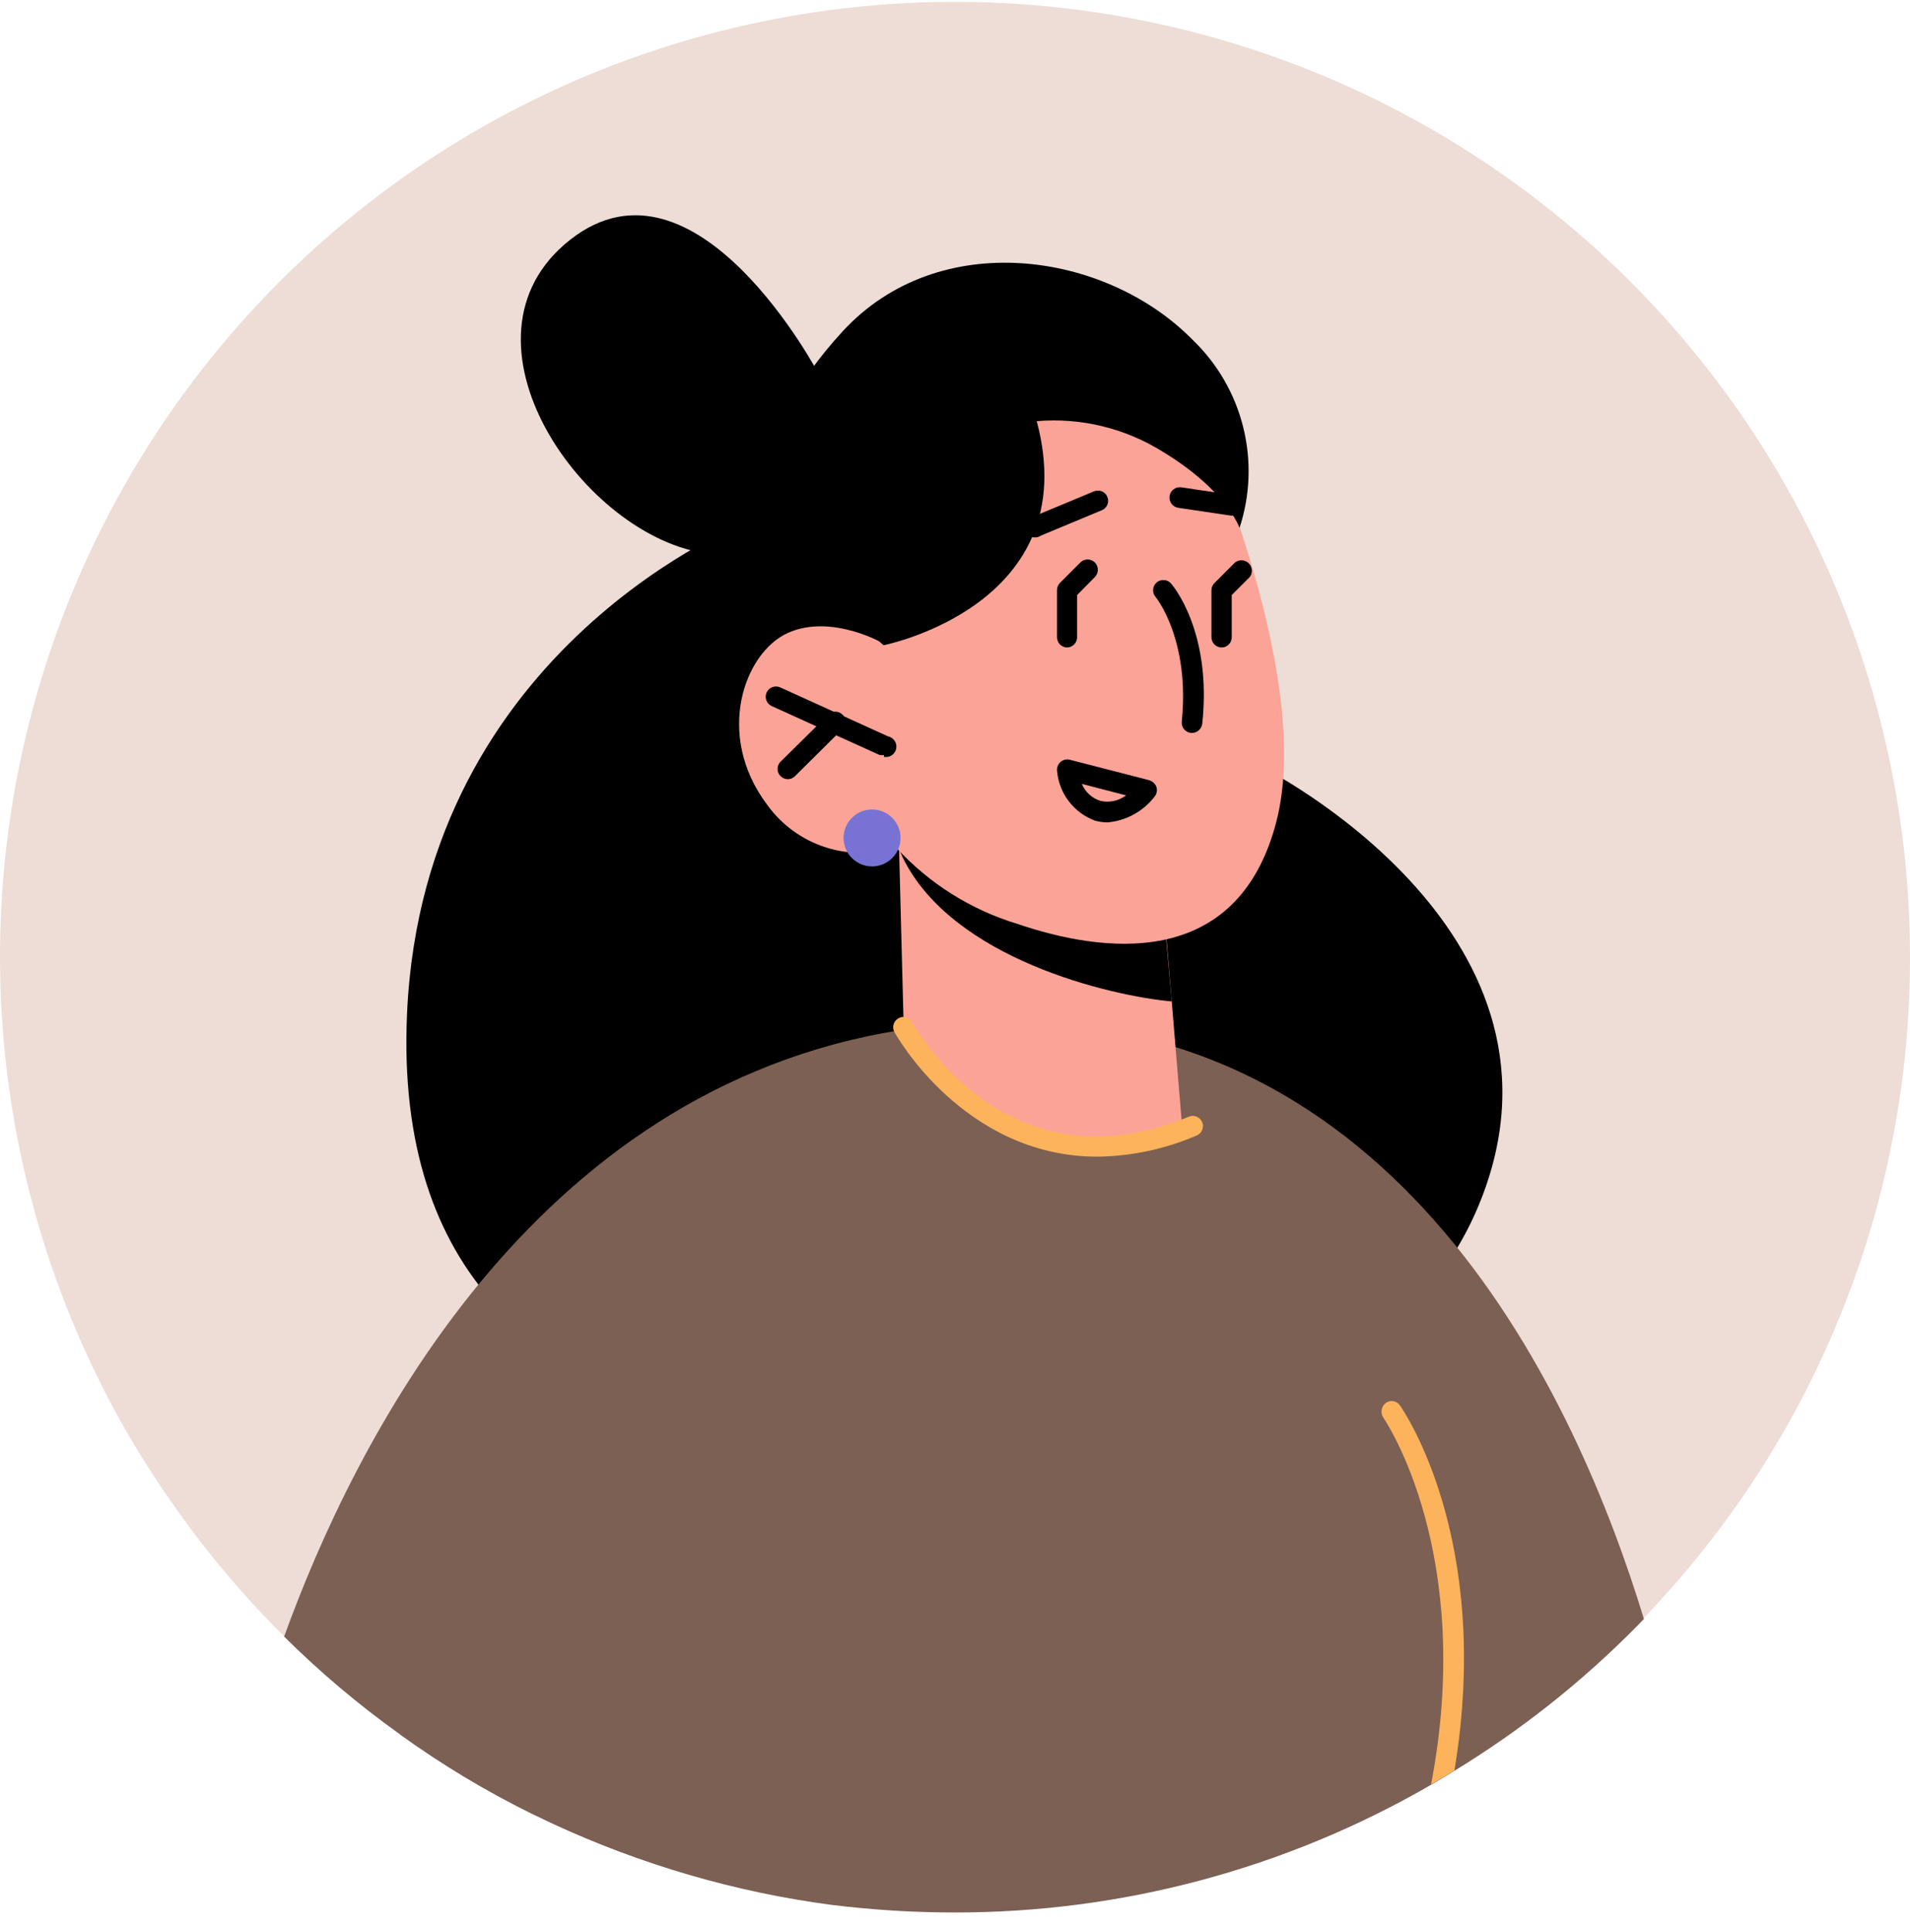
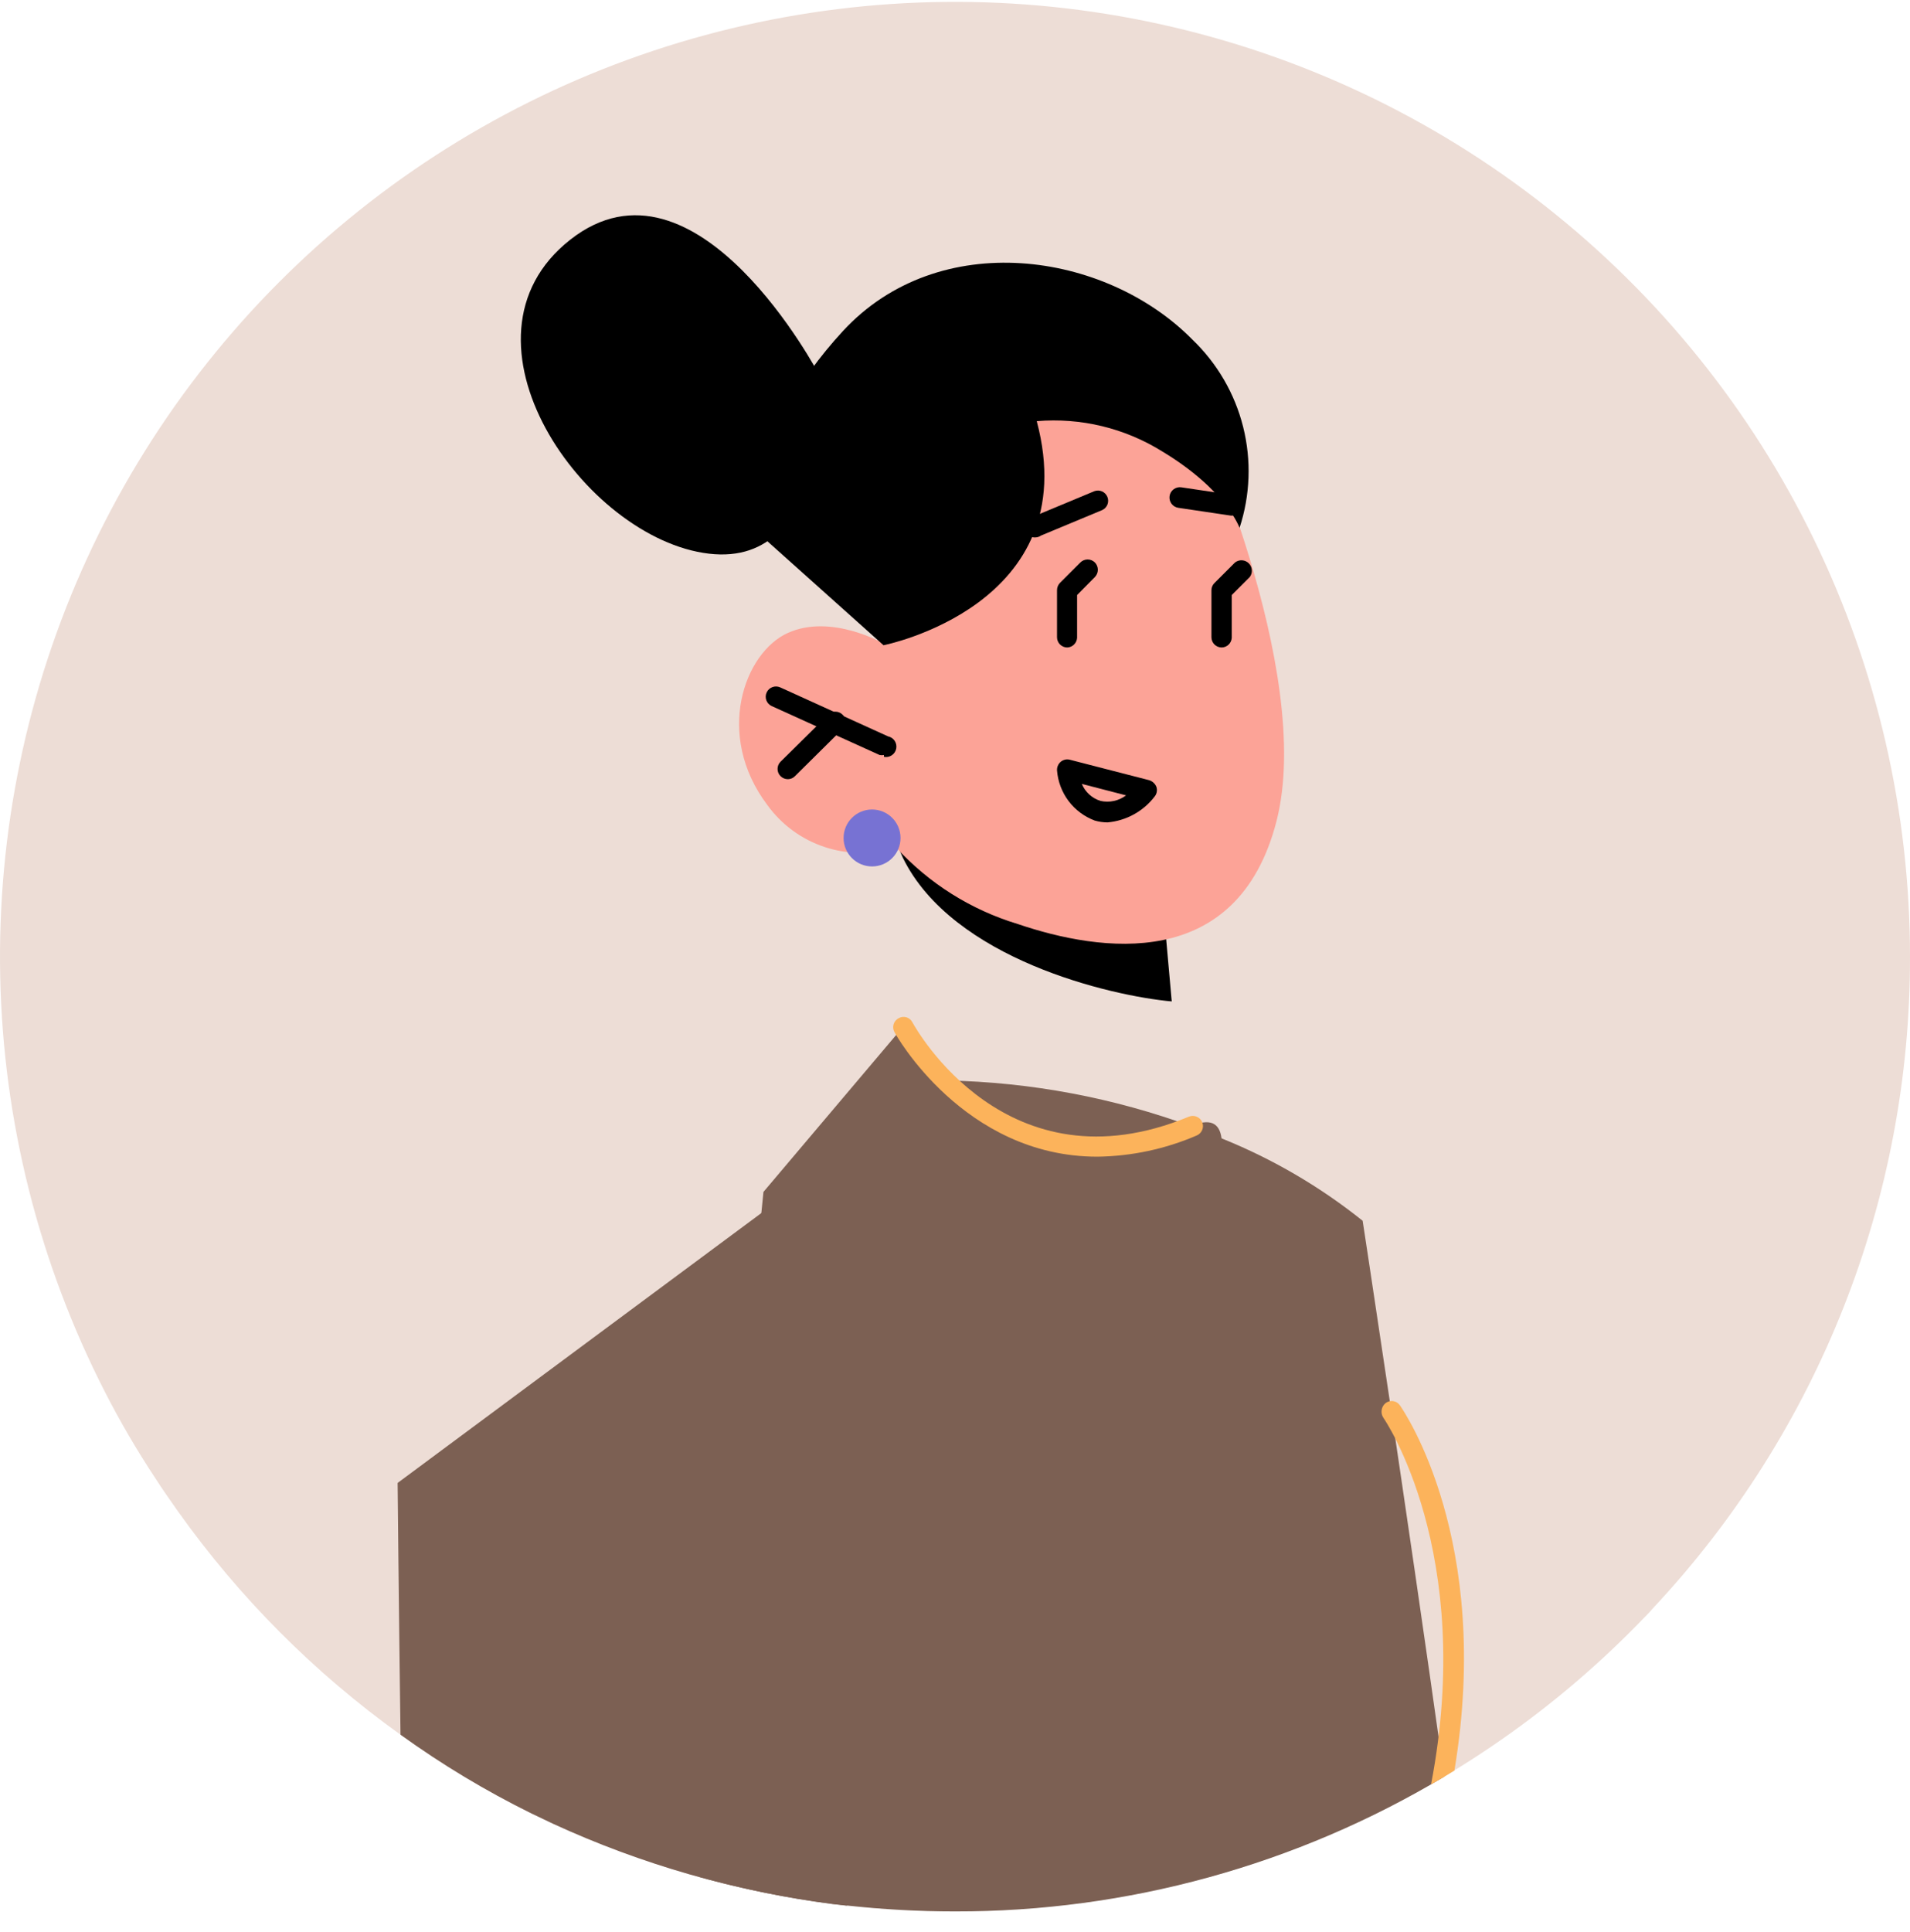
<svg xmlns="http://www.w3.org/2000/svg" fill="none" viewBox="0 0 90 91" height="91" width="90">
  <path fill="#EDDDD6" d="M90 45.06C90.02 56.466 85.684 67.451 77.876 75.77C77.78 75.886 77.683 75.992 77.577 76.098L77.461 76.214L77.162 76.522C72.97 80.799 67.966 84.197 62.443 86.517C56.92 88.836 50.99 90.031 45 90.03C43.297 90.029 41.596 89.936 39.903 89.75L39.228 89.673C34.674 89.093 30.234 87.825 26.062 85.91L25.048 85.428C22.889 84.363 20.823 83.121 18.871 81.713C14.819 78.811 11.277 75.257 8.388 71.197C8.021 70.676 7.654 70.155 7.307 69.614C6.44 68.303 5.647 66.944 4.932 65.543C1.835 59.486 0.152 52.806 0.01 46.005C-0.132 39.205 1.271 32.46 4.114 26.28C6.956 20.1 11.164 14.644 16.42 10.324C21.677 6.004 27.845 2.932 34.461 1.339C41.077 -0.254 47.968 -0.327 54.616 1.127C61.264 2.581 67.496 5.522 72.842 9.731C78.189 13.94 82.51 19.305 85.482 25.425C88.454 31.544 89.999 38.257 90 45.06Z" />
-   <path fill="black" d="M35.309 24.518C35.309 24.518 19.961 30.384 19.18 47.741C18.05 72.827 48.137 67.038 48.137 67.038C48.137 67.038 65.174 68.813 69.884 56.251C74.594 43.689 59.45 36.125 59.45 36.125C59.45 36.125 41.071 19.926 35.309 24.518Z" />
-   <path fill="#7C6053" d="M77.462 76.262L77.163 76.571C74.563 79.214 71.645 81.525 68.475 83.45L68.002 83.739L67.375 84.106C60.559 88.04 52.823 90.104 44.952 90.088C43.25 90.087 41.548 89.994 39.856 89.808L39.18 89.731C34.639 89.128 30.216 87.84 26.062 85.91L25.049 85.428C22.89 84.363 20.824 83.121 18.871 81.713C16.921 80.324 15.087 78.779 13.389 77.092C16.651 68.07 24.972 51.254 42.51 48.514H42.626C43.832 48.335 45.047 48.222 46.265 48.176C65.995 47.385 74.325 65.977 77.462 76.262Z" />
  <path fill="#7C6053" d="M68.051 83.691C61.086 87.859 53.118 90.053 45.001 90.039C43.298 90.039 41.597 89.945 39.904 89.76L39.229 89.682C34.674 89.1 30.234 87.828 26.063 85.91L25.049 85.427C22.89 84.363 20.824 83.121 18.872 81.713C18.785 75.085 18.736 69.855 18.736 69.855L35.879 57.139L44.296 50.897H44.615C48.57 50.974 52.485 51.711 56.198 53.077C56.69 53.27 57.163 53.453 57.617 53.646C59.99 54.606 62.211 55.906 64.209 57.505C64.209 57.505 66.236 70.752 68.051 83.691Z" />
-   <path fill="#FCA397" d="M55.705 53.106C55.705 53.106 54.267 54.254 50.078 54.071C44.45 53.839 42.645 50.79 42.645 50.79L42.365 40.004V39.898L44.074 40.235L54.798 42.232L55.213 47.172L55.705 53.106Z" />
  <path fill="black" d="M55.213 47.173C52.317 46.912 44.894 45.175 42.549 40.419C42.481 40.265 42.414 40.12 42.365 39.985C42.295 39.815 42.247 39.636 42.221 39.454L54.769 42.214L55.213 47.173Z" />
  <path fill="#FCA397" d="M56.196 19.106C56.196 19.106 61.988 31.581 60.144 38.701C58.3 45.822 51.843 44.847 47.953 43.525C45.752 42.86 43.771 41.613 42.219 39.917C41.127 40.266 39.953 40.26 38.864 39.901C37.775 39.543 36.828 38.849 36.157 37.92C33.667 34.62 35.067 30.741 37.123 29.815C39.179 28.889 41.64 30.317 41.64 30.317L39.642 26.699C39.642 26.699 47.297 7.952 56.196 19.106Z" />
  <path fill="black" d="M58.06 24.287H57.992L55.521 23.92C55.458 23.911 55.397 23.889 55.342 23.856C55.287 23.823 55.239 23.779 55.201 23.728C55.163 23.676 55.135 23.618 55.12 23.556C55.104 23.494 55.101 23.429 55.111 23.366C55.12 23.302 55.142 23.241 55.175 23.186C55.208 23.132 55.252 23.084 55.303 23.046C55.355 23.008 55.413 22.98 55.476 22.965C55.538 22.949 55.602 22.946 55.666 22.956L58.127 23.322C58.191 23.331 58.252 23.351 58.308 23.384C58.363 23.416 58.412 23.459 58.45 23.51C58.489 23.561 58.517 23.62 58.533 23.682C58.549 23.744 58.552 23.809 58.542 23.872C58.524 23.987 58.465 24.092 58.377 24.168C58.289 24.244 58.176 24.286 58.06 24.287Z" />
  <path fill="black" d="M48.85 25.31C48.722 25.334 48.59 25.306 48.482 25.233C48.375 25.16 48.3 25.047 48.276 24.919C48.252 24.791 48.279 24.659 48.353 24.551C48.426 24.443 48.539 24.369 48.667 24.345L51.563 23.139C51.68 23.095 51.809 23.097 51.923 23.146C52.038 23.195 52.13 23.287 52.178 23.402C52.227 23.516 52.229 23.646 52.185 23.762C52.14 23.879 52.052 23.973 51.939 24.026L49.044 25.232C48.986 25.273 48.92 25.3 48.85 25.31Z" />
-   <path fill="black" d="M56.12 34.524C56.056 34.518 55.995 34.499 55.938 34.469C55.882 34.439 55.832 34.398 55.792 34.349C55.751 34.3 55.721 34.243 55.703 34.182C55.685 34.121 55.679 34.056 55.685 33.993C56.081 30.134 54.469 28.137 54.45 28.117C54.367 28.02 54.325 27.894 54.335 27.766C54.345 27.639 54.406 27.52 54.503 27.437C54.6 27.354 54.727 27.313 54.854 27.323C54.982 27.333 55.1 27.393 55.183 27.49C55.261 27.577 57.114 29.758 56.651 34.09C56.636 34.217 56.572 34.333 56.473 34.414C56.374 34.495 56.247 34.535 56.12 34.524Z" />
  <path fill="black" d="M52.182 38.74C51.98 38.738 51.779 38.709 51.584 38.653C51.095 38.469 50.668 38.151 50.353 37.734C50.039 37.317 49.85 36.819 49.808 36.299C49.803 36.221 49.815 36.143 49.846 36.071C49.876 35.999 49.922 35.935 49.982 35.884C50.04 35.836 50.109 35.802 50.182 35.785C50.256 35.768 50.333 35.769 50.406 35.787L54.151 36.752C54.227 36.776 54.296 36.816 54.355 36.869C54.413 36.922 54.459 36.988 54.489 37.061C54.515 37.137 54.522 37.218 54.508 37.297C54.495 37.377 54.462 37.451 54.412 37.514C54.147 37.863 53.811 38.152 53.427 38.363C53.043 38.574 52.619 38.702 52.182 38.74ZM50.976 36.926C51.054 37.115 51.174 37.286 51.326 37.424C51.477 37.562 51.658 37.666 51.854 37.727C52.062 37.774 52.278 37.775 52.486 37.73C52.695 37.685 52.891 37.595 53.061 37.466L50.976 36.926Z" />
  <path fill="black" d="M41.651 35.565C41.584 35.579 41.515 35.579 41.448 35.565L36.361 33.259C36.245 33.206 36.154 33.108 36.11 32.988C36.066 32.867 36.071 32.734 36.125 32.618C36.178 32.501 36.276 32.411 36.397 32.367C36.517 32.322 36.65 32.328 36.767 32.381L41.844 34.687C41.972 34.713 42.084 34.788 42.157 34.897C42.229 35.005 42.255 35.138 42.23 35.266C42.204 35.394 42.129 35.507 42.02 35.579C41.912 35.651 41.779 35.678 41.651 35.652V35.565Z" />
  <path fill="black" d="M37.124 36.704C36.994 36.704 36.869 36.652 36.777 36.559C36.688 36.469 36.639 36.348 36.639 36.222C36.639 36.095 36.688 35.974 36.777 35.884L39.026 33.665C39.07 33.62 39.122 33.584 39.18 33.56C39.238 33.535 39.301 33.523 39.364 33.523C39.426 33.523 39.489 33.535 39.547 33.56C39.605 33.584 39.657 33.62 39.701 33.665C39.748 33.708 39.784 33.761 39.809 33.819C39.835 33.877 39.848 33.939 39.848 34.002C39.848 34.066 39.835 34.128 39.809 34.187C39.784 34.245 39.748 34.297 39.701 34.34L37.462 36.559C37.418 36.605 37.366 36.641 37.308 36.666C37.25 36.691 37.187 36.704 37.124 36.704Z" />
  <path fill="black" d="M48.852 19.839C50.927 19.664 53.002 20.165 54.769 21.267C57.79 23.09 58.408 24.865 58.408 24.865C58.912 23.329 58.971 21.681 58.578 20.112C58.185 18.543 57.356 17.117 56.188 15.999C52.095 11.84 44.238 10.692 39.711 15.603C35.184 20.514 35.454 24.865 35.454 24.865L41.632 30.394C41.632 30.394 51.159 28.522 48.852 19.839Z" />
  <path fill="black" d="M38.61 17.677C38.61 17.677 32.819 6.621 26.872 11.29C20.927 15.96 27.548 25.396 33.407 26.081C39.266 26.766 38.61 17.677 38.61 17.677Z" />
  <path fill="#7C6053" d="M39.903 89.769L39.228 89.692C37.118 89.418 35.031 88.992 32.982 88.419L35.878 57.11L35.975 56.145L42.471 48.465L42.548 48.378V48.446C43.115 49.324 43.782 50.134 44.536 50.858C45.991 52.395 47.894 53.434 49.973 53.827C52.053 54.22 54.204 53.948 56.12 53.048C57.017 52.662 57.461 52.894 57.558 53.608C58.137 57.544 47.731 76.31 39.903 89.769Z" />
  <path fill="#FCB35B" d="M68.533 83.402L68.06 83.691L67.432 84.058C69.527 73.126 65.241 66.865 65.193 66.797C65.117 66.689 65.085 66.557 65.103 66.426C65.12 66.295 65.187 66.176 65.29 66.093C65.34 66.054 65.398 66.026 65.46 66.01C65.522 65.994 65.587 65.991 65.65 66.001C65.713 66.011 65.774 66.034 65.828 66.068C65.882 66.102 65.929 66.146 65.965 66.199C66.149 66.469 70.338 72.547 68.533 83.402Z" />
  <path fill="#FCB35B" d="M51.708 54.486C45.405 54.486 42.181 48.697 42.143 48.61C42.113 48.554 42.094 48.493 42.088 48.43C42.082 48.368 42.089 48.304 42.108 48.244C42.127 48.184 42.157 48.128 42.198 48.08C42.239 48.031 42.289 47.992 42.345 47.963C42.4 47.932 42.461 47.911 42.523 47.904C42.586 47.897 42.65 47.902 42.711 47.92C42.771 47.938 42.827 47.969 42.876 48.009C42.924 48.05 42.964 48.1 42.992 48.156C43.175 48.484 47.452 56.145 56.013 52.604C56.072 52.579 56.136 52.566 56.2 52.565C56.264 52.565 56.327 52.577 56.386 52.601C56.446 52.625 56.5 52.661 56.545 52.706C56.59 52.752 56.626 52.806 56.65 52.865C56.674 52.924 56.686 52.987 56.685 53.05C56.684 53.113 56.67 53.176 56.645 53.234C56.62 53.293 56.584 53.345 56.538 53.389C56.493 53.434 56.439 53.468 56.38 53.492C54.903 54.127 53.316 54.465 51.708 54.486Z" />
  <path fill="#7772D3" d="M41.092 40.814C41.833 40.814 42.433 40.214 42.433 39.473C42.433 38.732 41.833 38.132 41.092 38.132C40.351 38.132 39.75 38.732 39.75 39.473C39.75 40.214 40.351 40.814 41.092 40.814Z" />
  <path fill="black" d="M50.289 30.5C50.161 30.5 50.038 30.449 49.948 30.359C49.858 30.268 49.807 30.146 49.807 30.018V27.808C49.805 27.68 49.854 27.555 49.942 27.461L50.907 26.496C50.952 26.451 51.005 26.415 51.064 26.391C51.123 26.366 51.186 26.354 51.25 26.354C51.313 26.354 51.377 26.366 51.435 26.391C51.494 26.415 51.547 26.451 51.592 26.496C51.681 26.588 51.731 26.711 51.731 26.839C51.731 26.967 51.681 27.089 51.592 27.181L50.753 28.03V30.047C50.745 30.166 50.694 30.279 50.608 30.363C50.523 30.447 50.409 30.496 50.289 30.5Z" />
  <path fill="black" d="M57.567 30.5C57.439 30.5 57.316 30.449 57.225 30.359C57.135 30.268 57.084 30.146 57.084 30.018V27.808C57.083 27.744 57.096 27.679 57.12 27.62C57.145 27.56 57.182 27.506 57.229 27.461L58.194 26.496C58.288 26.423 58.406 26.386 58.525 26.393C58.644 26.4 58.757 26.451 58.842 26.534C58.927 26.618 58.978 26.73 58.987 26.849C58.996 26.968 58.961 27.086 58.889 27.181L58.04 28.03V30.047C58.032 30.168 57.98 30.282 57.892 30.366C57.804 30.45 57.688 30.498 57.567 30.5Z" />
</svg>